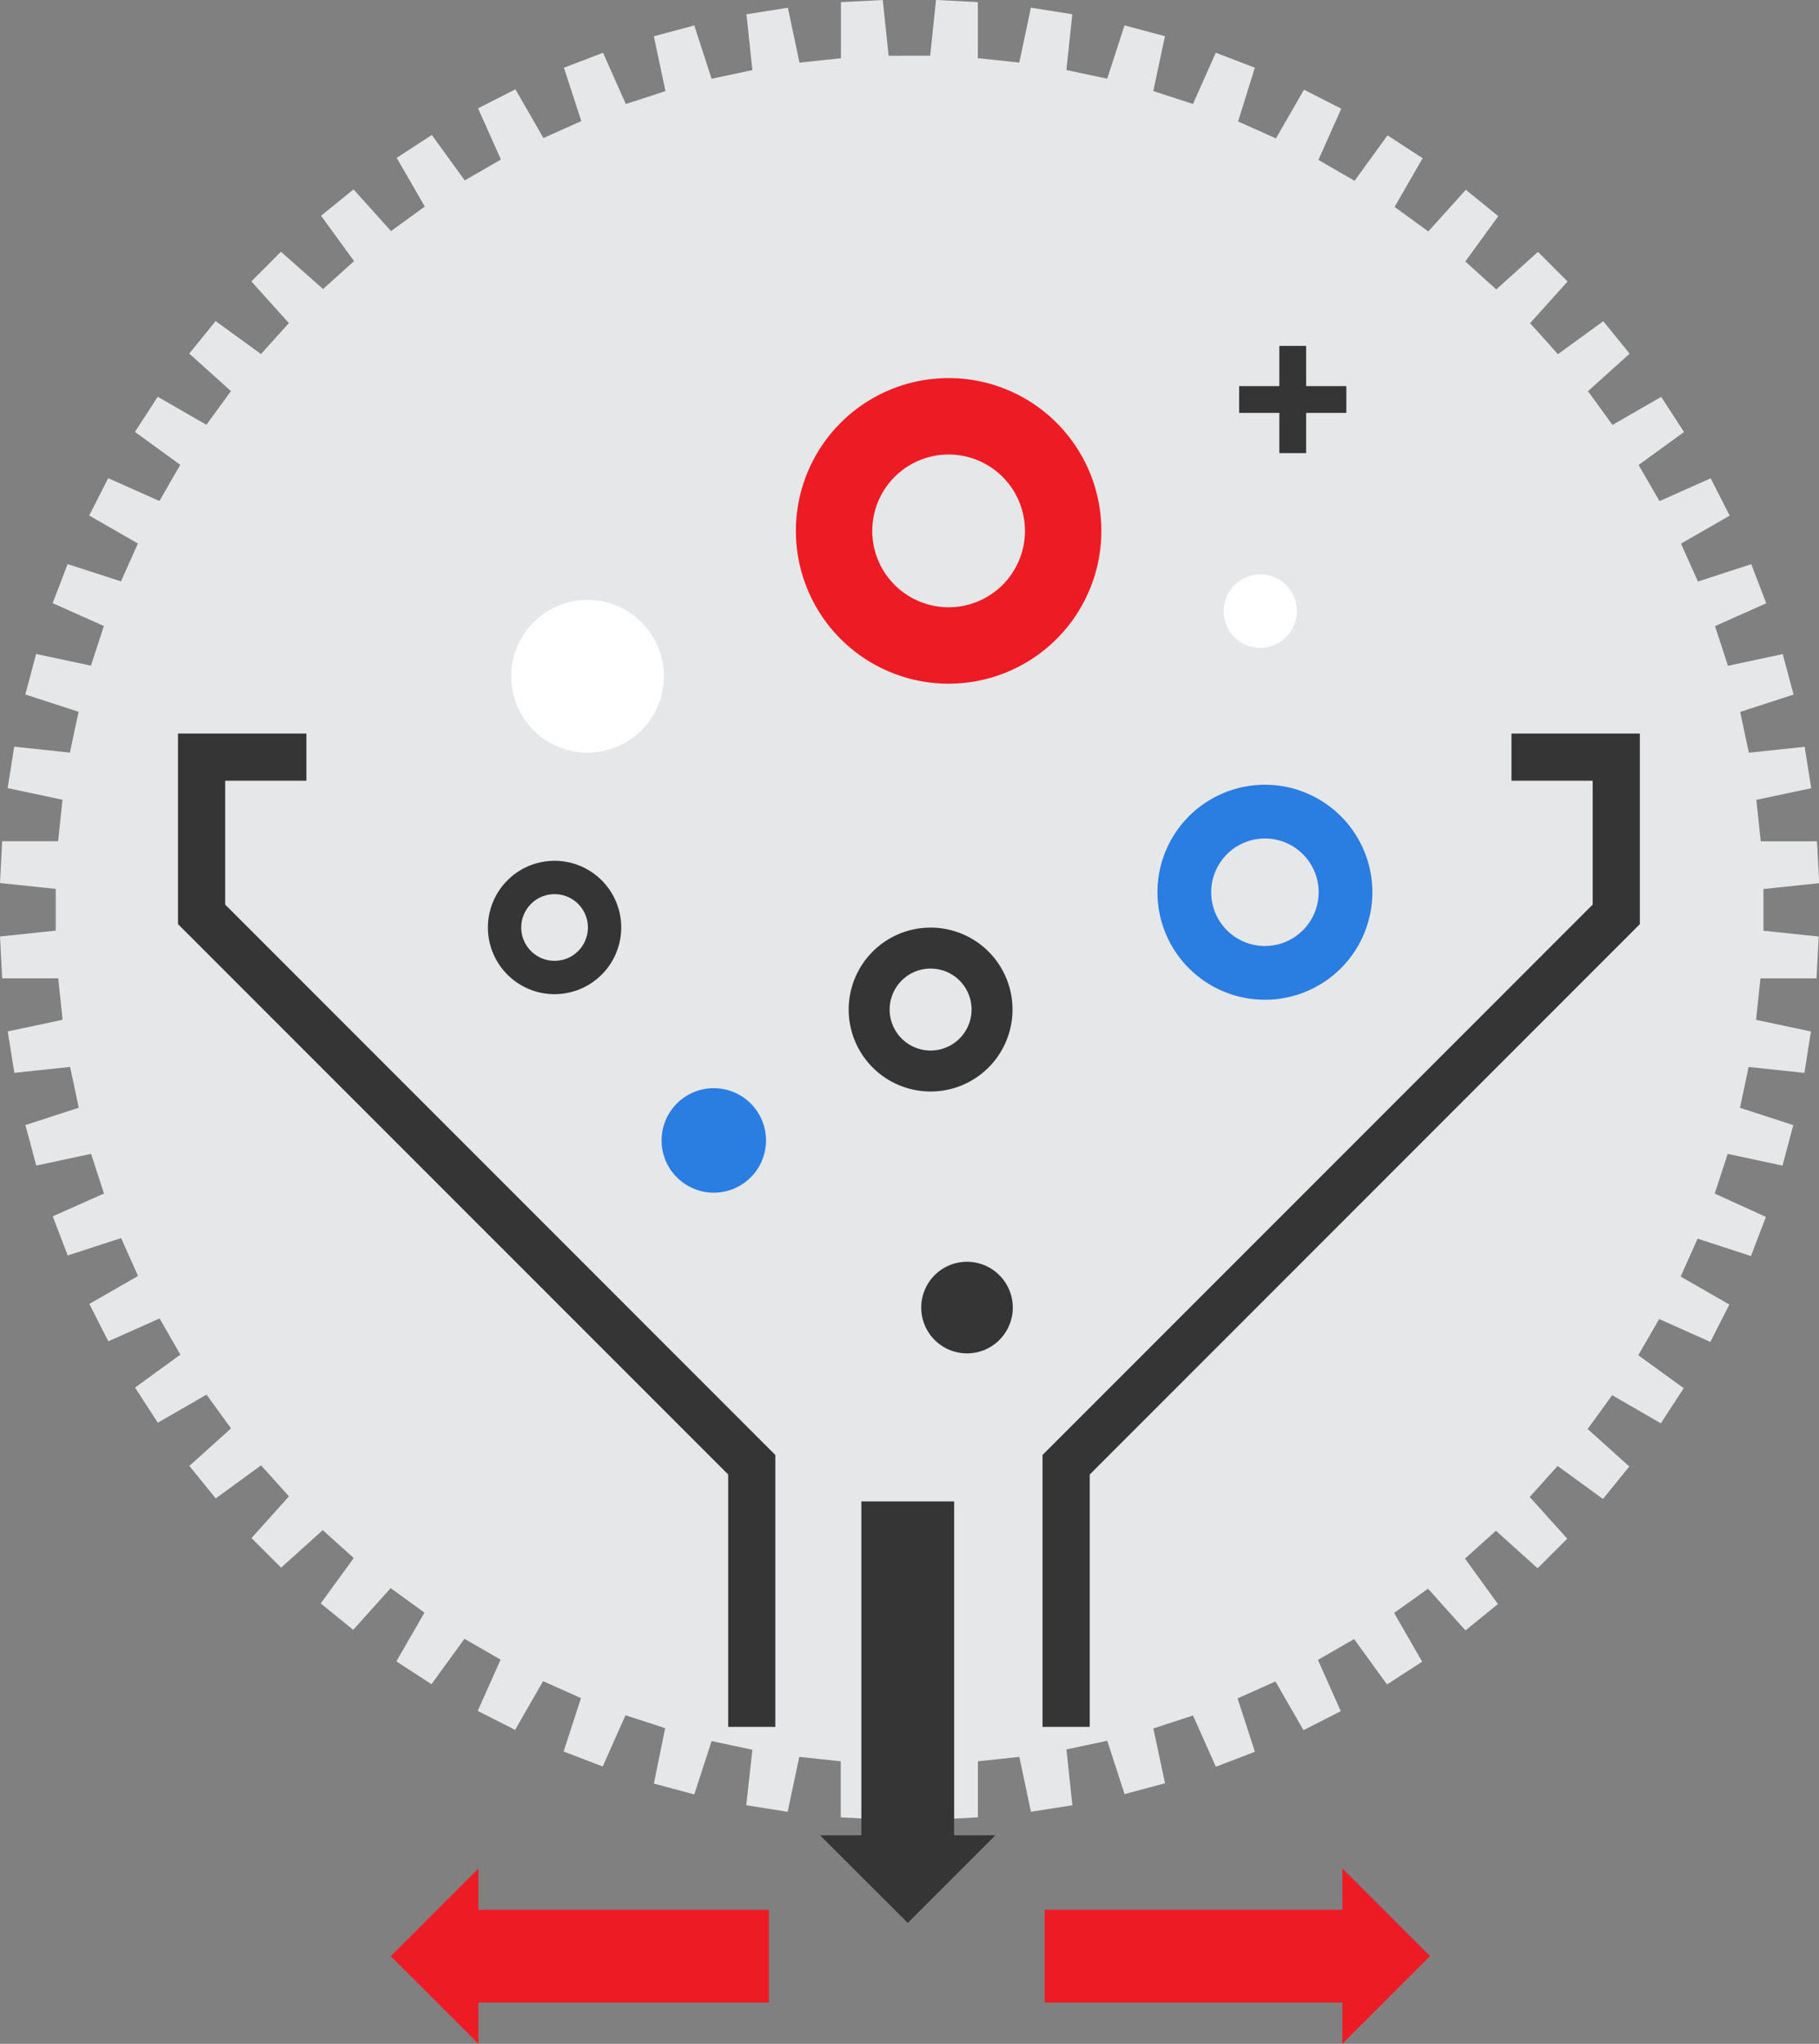
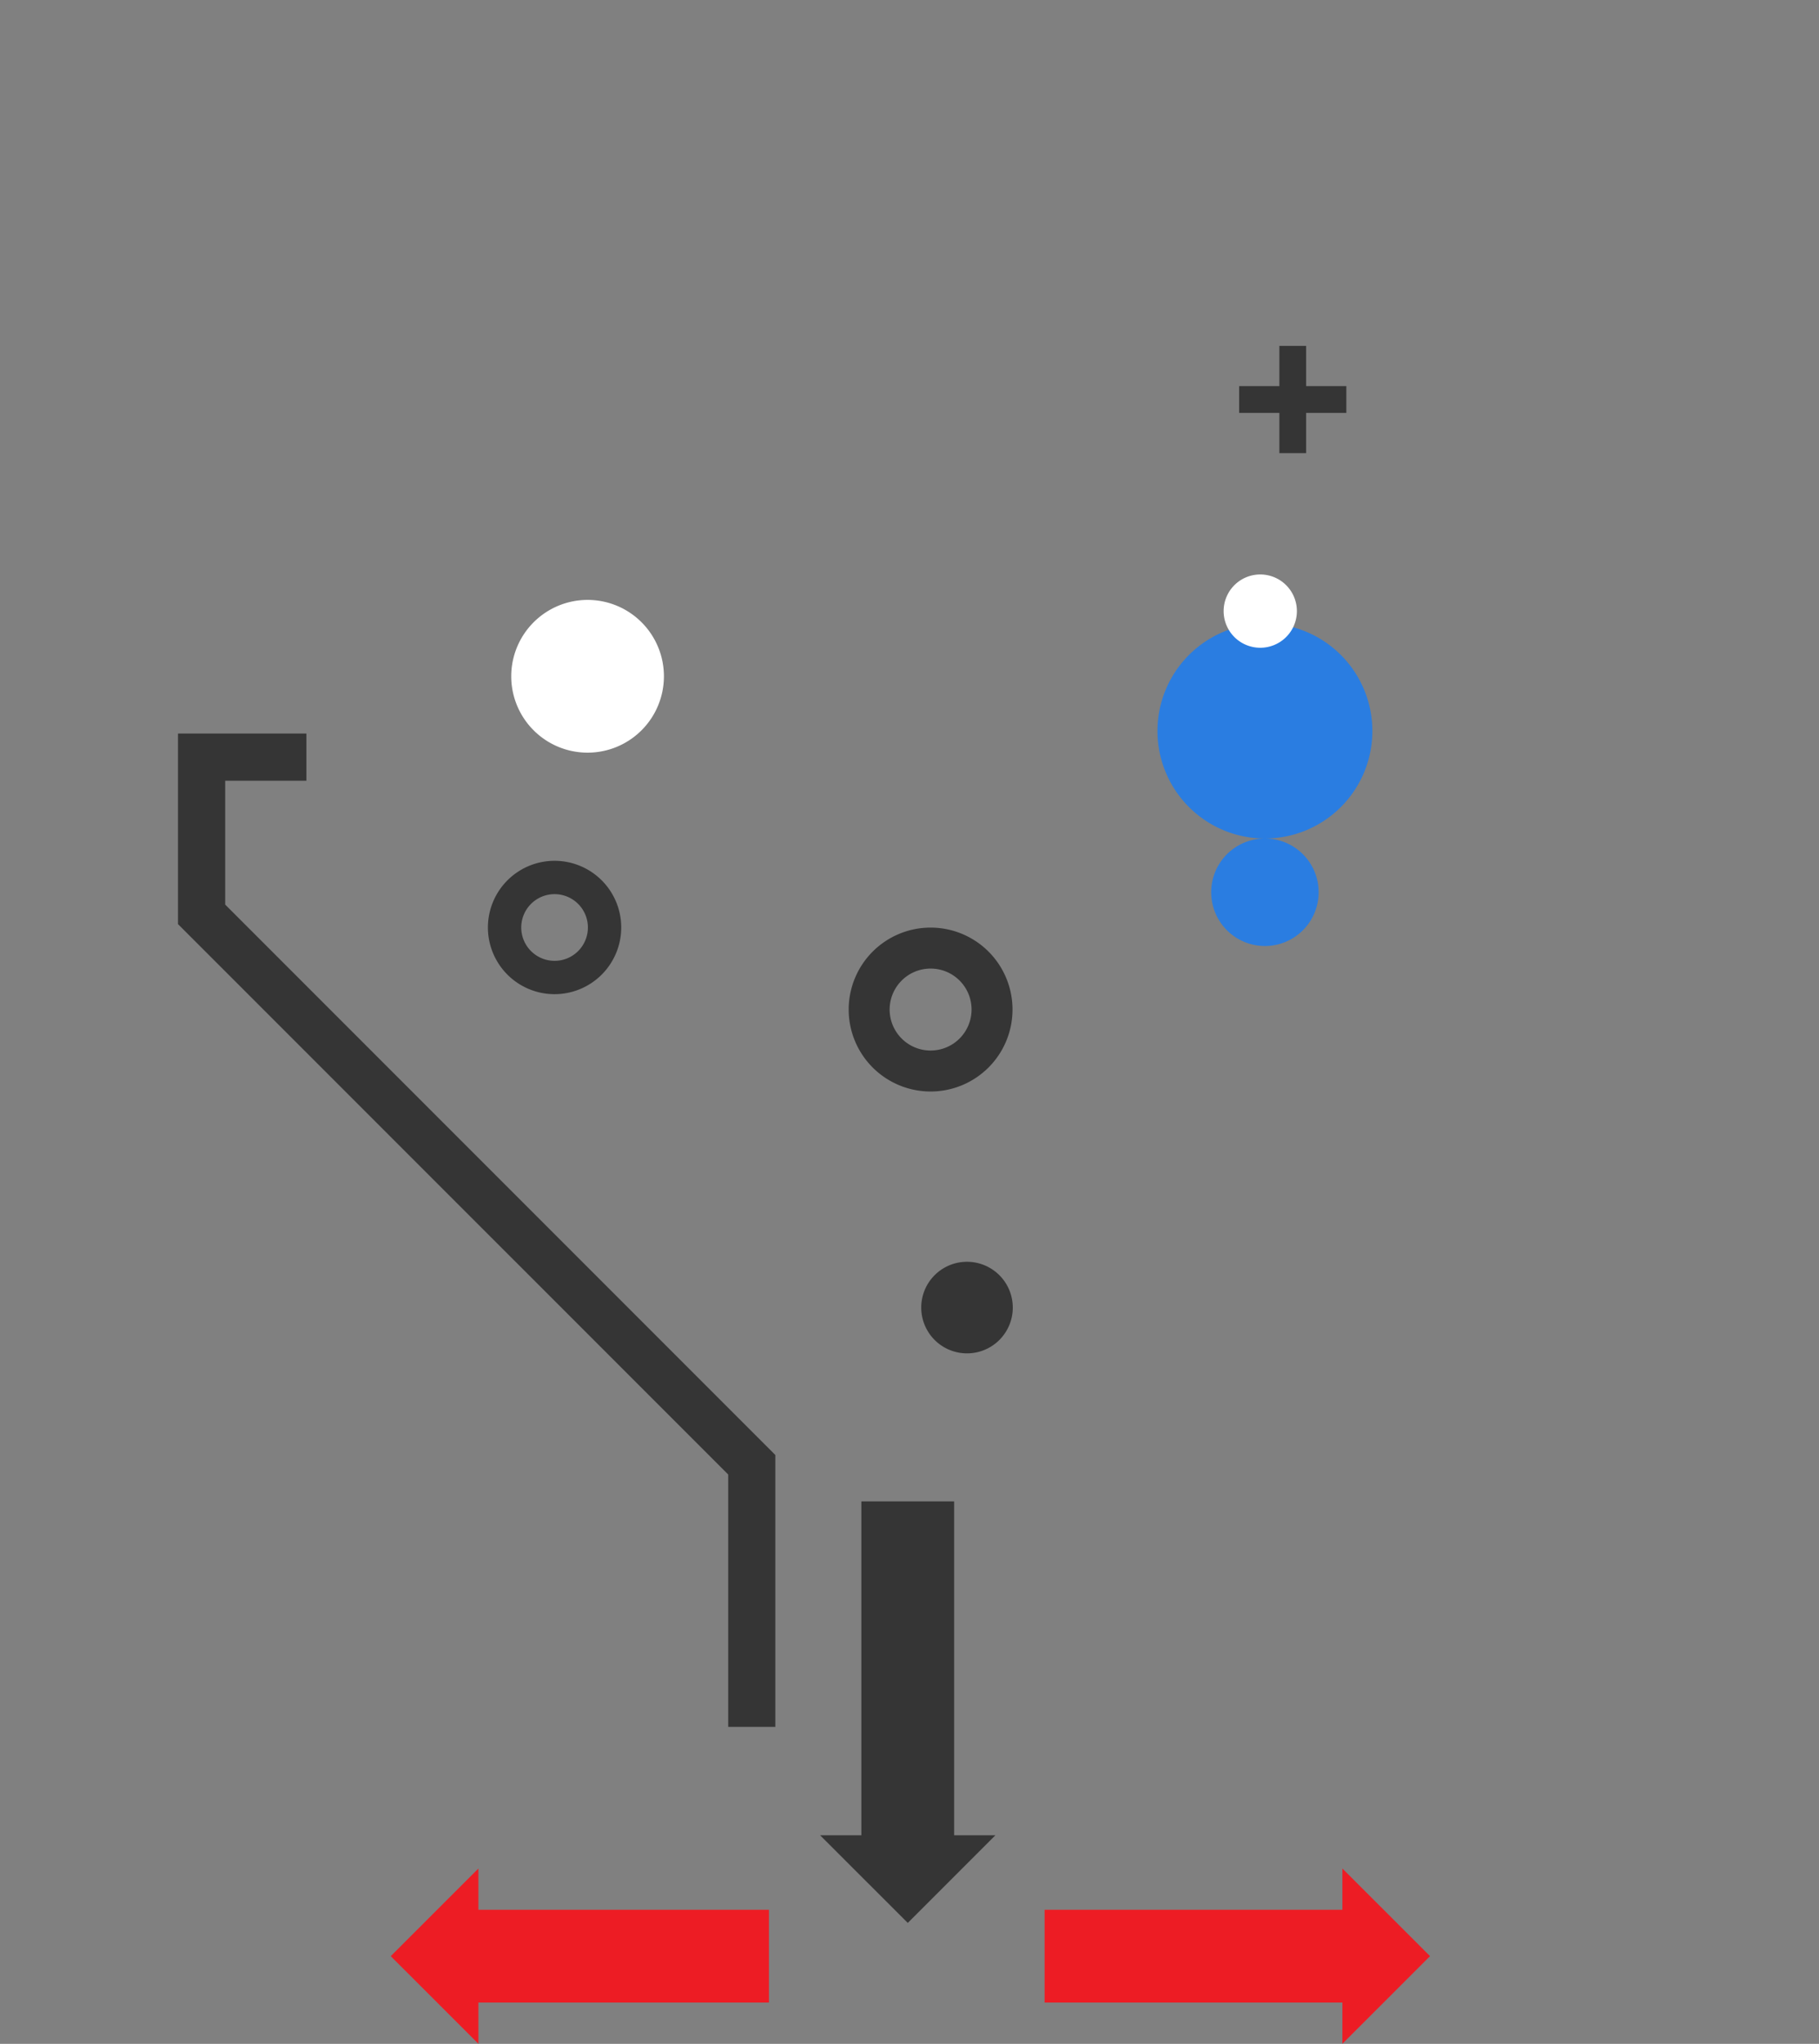
<svg xmlns="http://www.w3.org/2000/svg" viewBox="0 0 336.2 377.59">
  <rect x="0" y="0" width="336.2" height="377.59" fill="#808080" stroke="none" />
  <defs>
    <style>.a{fill:#e6e7e8;}.b{fill:#353535;}.c{fill:#ed1c24;}.d{fill:#fff;}.e{fill:#2a7de1;}</style>
  </defs>
-   <path class="a" d="M558.31,1039.79l-1.08-10.3-7.73.4v10.36l-7.66.81-2.15-10.14-7.65,1.21,1.09,10.31-7.54,1.6-3.2-9.85-7.47,2,2.15,10.13-7.33,2.39-4.21-9.47L498.3,1042l3.21,9.86-7,3.13-5.18-9-6.9,3.51,4.22,9.46-6.68,3.86-6.09-8.39-6.49,4.22,5.19,9-6.24,4.53-6.93-7.7-6,4.87,6.1,8.38-5.73,5.16L446,1076l-5.47,5.48,6.93,7.7-5.15,5.72-8.39-6.09-4.87,6,7.7,6.93-4.53,6.23-9-5.18-4.21,6.49,8.38,6.09c-2.33,4-1.53,2.65-3.85,6.68l-9.47-4.22c-2.23,4.37-1.29,2.53-3.51,6.9l9,5.17-3.13,7-9.86-3.2c-1.75,4.58-1,2.65-2.77,7.22l9.47,4.22-2.39,7.33-10.13-2.16-2,7.48,9.85,3.2c-1,4.55-.63,3-1.6,7.54l-10.3-1.09c-.77,4.85-.45,2.8-1.22,7.65l10.14,2.15c-.49,4.62-.32,3-.81,7.66H394.47c-.25,4.9-.15,2.83-.4,7.73l10.3,1.08v7.71l-10.3,1.08c.25,4.9.15,2.83.4,7.73h10.36c.49,4.62.32,3,.81,7.66l-10.14,2.15c.77,4.85.45,2.8,1.22,7.65l10.3-1.09c1,4.55.64,3,1.6,7.54l-9.85,3.2,2,7.48,10.13-2.16,2.39,7.33-9.47,4.21c1.76,4.58,1,2.65,2.77,7.23l9.86-3.21,3.13,7-9,5.17c2.22,4.37,1.28,2.53,3.51,6.9l9.47-4.22c2.32,4,1.52,2.65,3.85,6.68l-8.38,6.09,4.21,6.49,9-5.19,4.53,6.24-7.7,6.93,4.87,6,8.39-6.1,5.15,5.73-6.93,7.7,5.47,5.47,7.7-6.93,5.73,5.15-6.1,8.39,6,4.87,6.93-7.7,6.24,4.53-5.19,9,6.49,4.22,6.09-8.39,6.68,3.85-4.22,9.47,6.9,3.51,5.18-9,7,3.13-3.21,9.86,7.23,2.77,4.21-9.47,7.33,2.39L514.92,1359l7.47,2,3.2-9.85,7.54,1.6L532,1363l7.65,1.21,2.15-10.14,7.66.81v10.36l7.73.4,1.08-10.3H566l1.08,10.3,7.73-.4v-10.36l7.66-.81,2.15,10.14,7.65-1.21-1.09-10.31,7.54-1.6,3.2,9.85,7.48-2-2.16-10.13,7.33-2.39,4.22,9.47,7.22-2.77-3.2-9.86,7-3.13,5.18,9,6.89-3.51-4.22-9.47,6.68-3.85,6.09,8.39,6.49-4.22-5.18-9L658,1323l6.93,7.7,6-4.87-6.09-8.39,5.72-5.15,7.7,6.93,5.48-5.47-6.94-7.7,5.16-5.73,8.38,6.1,4.87-6-7.7-6.93,4.53-6.24,9,5.19,4.22-6.49-8.39-6.09,3.86-6.68,9.46,4.22c2.23-4.37,1.29-2.53,3.51-6.9l-9-5.17,3.13-7,9.86,3.21c1.76-4.58,1-2.65,2.77-7.23L711,1250l2.39-7.33,10.13,2.16c1.27-4.74.73-2.74,2-7.48l-9.86-3.2c1-4.55.63-3,1.6-7.54l10.31,1.09c.76-4.85.44-2.8,1.21-7.65l-10.14-2.15c.49-4.62.32-3,.81-7.66h10.36l.41-7.73L720,1201.44v-7.71l10.31-1.08-.41-7.73H719.5c-.49-4.62-.32-3-.81-7.66l10.14-2.15c-.77-4.85-.45-2.8-1.21-7.65l-10.31,1.09c-1-4.55-.63-3-1.6-7.54l9.86-3.2c-1.28-4.74-.74-2.74-2-7.48l-10.13,2.16-2.39-7.33,9.47-4.22-2.77-7.22-9.86,3.2-3.13-7,9-5.17c-2.22-4.37-1.28-2.53-3.51-6.9l-9.46,4.22-3.86-6.68,8.39-6.09-4.22-6.49-9,5.18-4.53-6.23,7.7-6.93-4.87-6-8.38,6.09c-3.12-3.45-2-2.26-5.16-5.72l6.94-7.7-5.48-5.48-7.7,6.94-5.72-5.16,6.09-8.38-6-4.87-6.93,7.7-6.23-4.53,5.18-9-6.49-4.22-6.09,8.39-6.68-3.86,4.22-9.46-6.89-3.51-5.18,9-7-3.13L626,1042l-7.22-2.77-4.22,9.47-7.33-2.39,2.16-10.13-7.48-2-3.2,9.85-7.54-1.6,1.09-10.31-7.65-1.21-2.15,10.14-7.66-.81v-10.36l-7.73-.4-1.08,10.3Z" transform="translate(-394.07 -1029.49)" />
  <polygon class="b" points="143.3 319.03 134.59 319.03 134.59 272.41 32.9 170.73 32.9 135.52 56.63 135.52 56.63 144.23 41.62 144.23 41.62 167.12 143.3 268.8 143.3 319.03" />
-   <polygon class="b" points="201.41 319.03 192.69 319.03 192.69 268.8 294.37 167.12 294.37 144.23 279.36 144.23 279.36 135.52 303.09 135.52 303.09 170.73 201.41 272.41 201.41 319.03" />
-   <path class="c" d="M569.4,1113.46a14.11,14.11,0,1,0,14.11,14.11,14.11,14.11,0,0,0-14.11-14.11m0,42.34a28.23,28.23,0,1,1,28.23-28.23,28.23,28.23,0,0,1-28.23,28.23" transform="translate(-394.07 -1029.49)" />
  <path class="d" d="M502.67,1140.32a14.11,14.11,0,1,1-14.11,14.11,14.12,14.12,0,0,1,14.11-14.11" transform="translate(-394.07 -1029.49)" />
  <path class="b" d="M496.57,1194.68a6.16,6.16,0,1,0,6.16,6.16,6.16,6.16,0,0,0-6.16-6.16m0,18.48a12.32,12.32,0,1,1,12.32-12.32,12.33,12.33,0,0,1-12.32,12.32" transform="translate(-394.07 -1029.49)" />
-   <path class="e" d="M627.86,1184.4a9.93,9.93,0,1,0,9.93,9.93,9.92,9.92,0,0,0-9.93-9.93m0,29.79a19.86,19.86,0,1,1,19.86-19.86,19.86,19.86,0,0,1-19.86,19.86" transform="translate(-394.07 -1029.49)" />
+   <path class="e" d="M627.86,1184.4a9.93,9.93,0,1,0,9.93,9.93,9.92,9.92,0,0,0-9.93-9.93a19.86,19.86,0,1,1,19.86-19.86,19.86,19.86,0,0,1-19.86,19.86" transform="translate(-394.07 -1029.49)" />
  <path class="d" d="M627,1135.62a6.77,6.77,0,1,1-6.77,6.76,6.77,6.77,0,0,1,6.77-6.76" transform="translate(-394.07 -1029.49)" />
  <path class="b" d="M566.07,1208.43a7.57,7.57,0,1,0,7.57,7.57,7.56,7.56,0,0,0-7.57-7.57m0,22.71A15.14,15.14,0,1,1,581.21,1216a15.14,15.14,0,0,1-15.14,15.14" transform="translate(-394.07 -1029.49)" />
  <path class="b" d="M572.79,1262.6a8.46,8.46,0,1,1-8.45,8.46,8.45,8.45,0,0,1,8.45-8.46" transform="translate(-394.07 -1029.49)" />
-   <path class="e" d="M526,1230.53a9.65,9.65,0,1,1-9.65,9.64,9.65,9.65,0,0,1,9.65-9.64" transform="translate(-394.07 -1029.49)" />
  <polygon class="b" points="241.41 83.71 236.46 83.71 236.46 63.9 241.41 63.9 241.41 83.71 241.41 83.71" />
  <polygon class="b" points="248.84 76.28 229.03 76.28 229.03 71.33 248.84 71.33 248.84 76.28 248.84 76.28" />
  <polygon class="b" points="176.35 339.06 176.35 277.38 159.2 277.38 159.2 283.81 159.2 339.06 151.58 339.06 167.78 355.25 183.97 339.06 176.35 339.06" />
  <polygon class="c" points="88.42 352.82 88.42 345.2 72.22 361.39 88.42 377.58 88.42 369.96 142.12 369.96 142.12 352.82 88.42 352.82" />
  <polygon class="c" points="264.31 361.39 248.11 345.2 248.11 352.82 193.07 352.82 193.07 369.96 248.11 369.96 248.11 377.58 264.31 361.39" />
</svg>